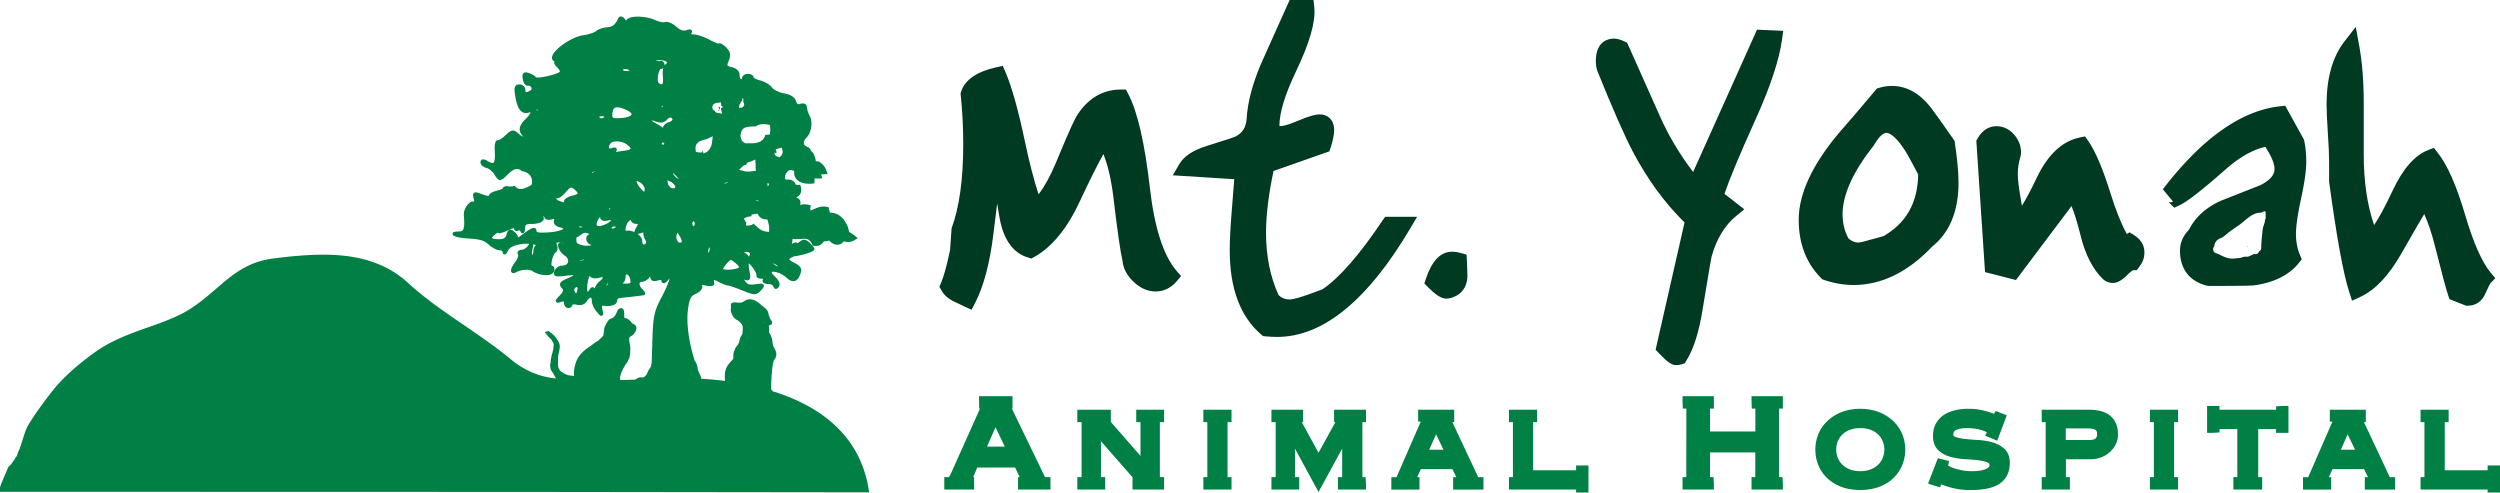
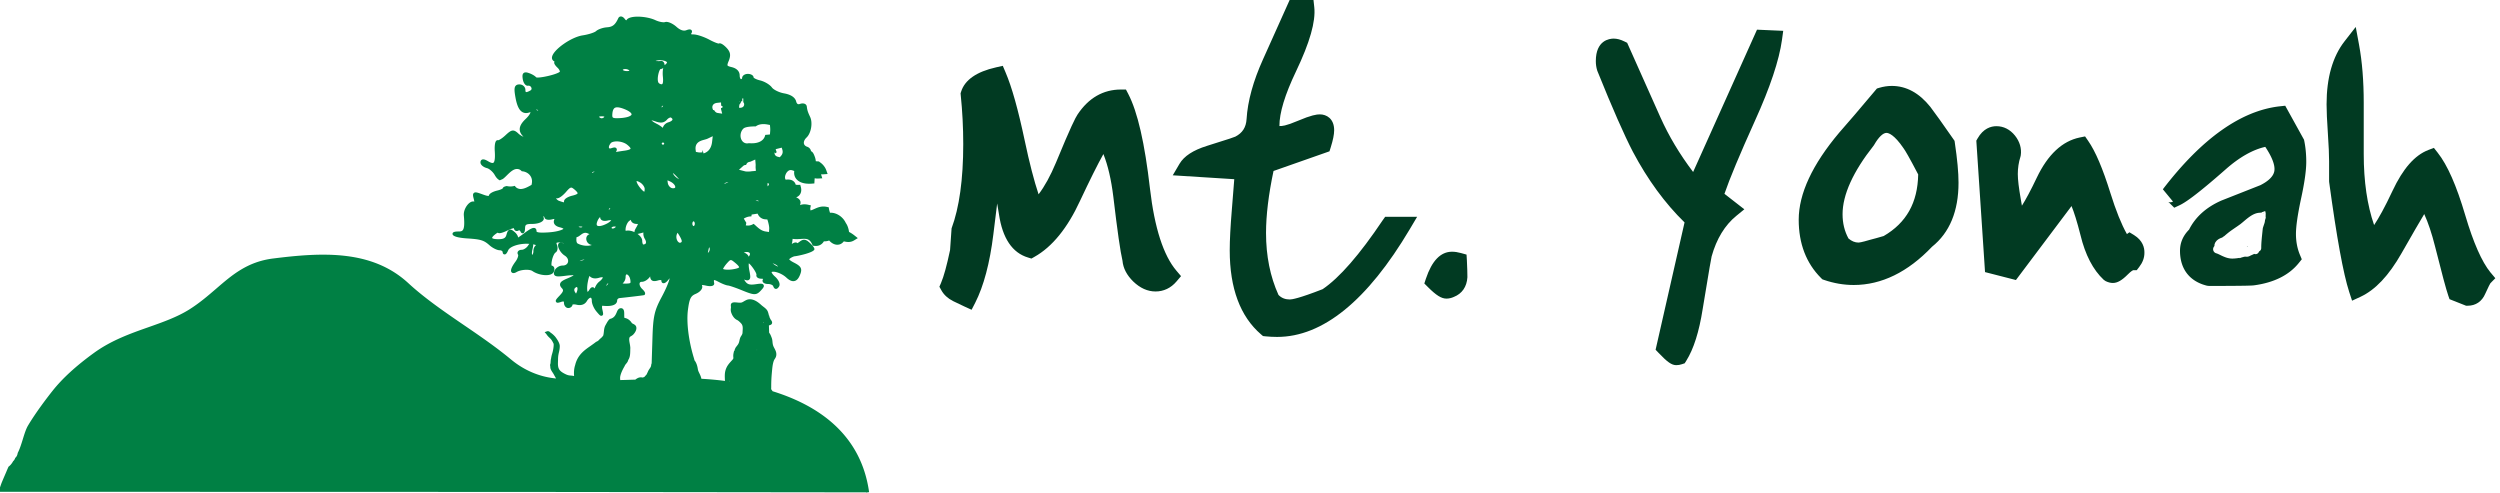
<svg xmlns="http://www.w3.org/2000/svg" viewBox="0 0 347.11 68.39">
  <g>
    <g fill="#008044">
-       <path d="M145.1 66.25c-.01-.02-.03-.05-.04-.08l-4.5-9.3c-.02-.05-.05-.1-.07-.14h.09v-1.72h-4.65l.02 1.72h.12l-3.99 8.9c-.11.23-.21.41-.28.54-.02.03-.03.06-.04.08h-.65v1.72h4.15l-.02-1.72h-.12l.57-1.34h5.25l.63 1.32.01.02h-.23v1.72h4.5v-1.72h-.73-.02zm-8.06-4.24l1.18-2.69 1.29 2.69h-2.47zM157.76 58.61h.59v4.69l-4.12-4.72v-1.69h-4.65v1.72h.59v7.64h-.59v1.72h3.87v-1.72h-.59v-4.99l4.38 5v1.71h4.39v-1.72h-.59v-7.64h.59v-1.72h-3.87zM167.08 58.61h.55v7.64h-.55v1.72h3.91v-1.72h-.55v-7.64h.55v-1.72h-3.91zM185.23 58.61h.18l-2.34 4.25-2.33-4.25h.18v-1.72h-4.39v1.72h.59v7.64h-.59v1.72h3.86v-1.72h-.59v-3.96l3.27 6.02 3.28-6.02v3.96h-.59v1.72h3.9v-.73l-.06-.99h-.44v-7.64h.5v-1.72h-4.43zM205.24 66.25c0-.01-.01-.01-.01-.02l-3.58-7.62h.26v-1.72h-2.55l-.02-.04-.02.04h-2.42v1.63l.36.03-3.31 7.59c-.02.05-.04.09-.06.12h-.71v1.72h3.91v-1.72h-.32l.5-1.12h4.39l.55 1.12h-.45v1.72h4.21v-1.72h-.73c.01-.01 0-.01 0-.01zm-6.8-3.81l.95-2.13 1.03 2.13h-1.98zM218.83 65.29h-5.96v-6.68h.55v-1.72h-3.91v1.72h.55v7.64h-.55v1.72h9.32v.42h1.72v-3.76h-1.72zM243.19 55.74l.04.99h.49v3.18h-6.29v-3.18h.53v-1.72h-4.35v.73l.04.99h.49l-.01 9.52h-.52v1.72h4.35v-.73l-.05-.99h-.48v-3.44h6.28v3.44h-.52v1.72h4.35v-.73l-.05-.99h-.48v-9.52h.53v-1.72h-4.35zM262.81 58.41c-.55-.51-1.21-.91-1.97-1.21-.76-.29-1.62-.44-2.55-.44s-1.79.15-2.55.44c-.76.29-1.42.7-1.97 1.21-.56.51-.99 1.12-1.28 1.81a5.66 5.66 0 00-.44 2.21c0 .78.15 1.53.44 2.21.29.69.72 1.3 1.28 1.81.55.51 1.22.91 1.99 1.18.75.27 1.6.4 2.53.4s1.78-.14 2.53-.4c.77-.27 1.44-.67 1.99-1.18.55-.51.99-1.12 1.28-1.81.29-.69.44-1.43.44-2.21s-.15-1.52-.44-2.21c-.3-.69-.73-1.3-1.28-1.81zm-1.41 5.18c-.15.36-.36.67-.64.94-.28.27-.63.48-1.04.65-.83.32-2.03.32-2.86 0-.41-.16-.76-.38-1.04-.65s-.49-.57-.64-.94c-.15-.36-.23-.76-.23-1.18 0-.42.07-.8.23-1.16.15-.36.36-.67.64-.94.28-.27.62-.48 1.03-.63.42-.16.9-.24 1.44-.24s1.02.08 1.44.24c.41.15.76.37 1.03.63.28.27.49.57.64.94.15.37.23.75.23 1.16 0 .42-.08.82-.23 1.18zM276.47 61.37c-.63-.16-1.31-.26-2.03-.29-.66-.04-1.28-.09-1.84-.16-.5-.06-.92-.17-1.23-.32-.14-.07-.16-.12-.16-.25 0-.12.02-.23.06-.35.02-.07.08-.14.17-.2.08-.06.25-.16.56-.24.51-.14 1.49-.17 2.34-.02.37.07.71.15 1 .25.21.07.38.15.52.23l-.23.47 1.67.7 1.33-3.53-1.55-.6-.22.4c-.2-.08-.44-.17-.75-.27-.35-.11-.76-.21-1.22-.3-.94-.17-2.24-.2-3.36.05-.58.13-1.11.34-1.56.62-.48.3-.86.7-1.15 1.19-.29.5-.44 1.1-.44 1.78 0 .89.28 1.58.83 2.06.47.41 1.06.71 1.76.88.63.16 1.31.26 2.03.29.65.04 1.27.09 1.83.17.5.07.92.18 1.23.34.1.05.17.1.17.33 0 .09 0 .29-.43.49-.46.22-1.14.33-2.03.33-.48 0-.94-.04-1.38-.13-.45-.09-.85-.19-1.19-.31-.3-.11-.54-.22-.71-.33l.13-.64-1.56-.39-1.36 3.52.72.24.94.28.16-.41c.02.01.05.02.07.03.26.1.58.21.95.32.39.12.83.22 1.33.31.51.09 1.07.13 1.68.13 1.84 0 3.16-.28 4.04-.85.66-.43 1.46-1.29 1.46-2.92 0-.88-.28-1.56-.84-2.03-.47-.4-1.05-.69-1.74-.87zM290.07 56.89h-6.59v1.72h.55v7.64h-.55v1.72h3.91v-1.72h-.55v-2.48h3.4c.49 0 .96-.08 1.41-.24.45-.16.86-.39 1.21-.69.36-.3.65-.67.86-1.08.23-.44.35-.93.35-1.45.01-1.28-.51-3.42-4-3.42zm-3.23 2.59h2.99c.71 0 1.02.14 1.14.23.06.04.2.14.2.55 0 .37-.12.53-.21.62-.14.13-.43.21-.84.21h-3.3v-1.61zM298.5 58.61h.55v7.64h-.55v1.72h3.91v-1.72h-.55v-7.64h.55v-1.72h-3.91zM316.02 56.42v.47h-7.86v-.53h-1.72v3.74h.73l1-.06v-.47h2.47v6.68h-.55v1.72h4v-1.72h-.55v-6.68h2.48v.53h1.72v-3.74h-.73zM331.81 66.25c0-.01-.01-.01-.01-.02l-3.58-7.62h.26v-1.72h-2.55l-.02-.04-.02.04h-2.41v1.63l.36.03-3.31 7.59c-.02.05-.04.09-.06.12h-.71v1.72h3.91v-1.72h-.32l.5-1.12h4.39l.55 1.12h-.45v1.72h4.21v-1.72h-.74c.01-.01 0-.01 0-.01zm-6.8-3.81l.95-2.13 1.03 2.13h-1.98zM345.39 64.63v.66h-5.95v-6.68h.54v-1.72h-3.9v1.72h.54v7.64h-.54v1.72h9.31v.42h1.72v-3.76z" />
-     </g>
+       </g>
    <g fill="#013A22">
      <path d="M159.67 26.21c-.73-6.36-1.72-10.67-3.02-13.17l-.32-.61h-.69c-2.47 0-4.5 1.17-6.03 3.47-.29.44-.9 1.59-3 6.69-.76 1.82-1.57 3.29-2.41 4.39-.62-1.86-1.27-4.35-1.92-7.44-.92-4.34-1.79-7.46-2.68-9.53l-.37-.87-.93.21c-2.72.61-4.36 1.76-4.86 3.39l-.07.22.02.23c.23 2.22.35 4.51.35 6.82 0 4.89-.55 8.82-1.62 11.7l-.21 3.01c-.45 2.14-.87 3.68-1.26 4.58l-.22.51.27.49c.35.63.89 1.13 1.62 1.5.53.26 1.06.52 1.59.76l.99.45.5-.97c1.18-2.32 2.03-5.51 2.52-9.49.2-1.63.38-3.07.53-4.3.08.46.16.96.25 1.5.49 3.33 1.85 5.36 4.05 6.01l.46.14.42-.24c2.46-1.38 4.59-4 6.33-7.78 1.35-2.87 2.43-5.04 3.24-6.49.63 1.57 1.09 3.56 1.38 5.93.56 4.75.98 7.66 1.27 8.87.09 1.05.6 2.02 1.5 2.9.95.91 1.98 1.38 3.09 1.38 1.13 0 2.14-.48 2.91-1.39l.63-.74-.63-.74c-1.81-2.12-3.05-5.95-3.68-11.39zM191.98 30.58c-3.2 4.77-6 7.99-8.34 9.57-3.3 1.29-4.28 1.43-4.55 1.43-.65 0-1.16-.2-1.58-.63-1.15-2.53-1.73-5.42-1.73-8.61 0-2.44.35-5.33 1.04-8.6l7.77-2.73.17-.54c.32-1.01.48-1.8.48-2.39 0-1.62-1.07-2.2-1.99-2.2-.44 0-1.18.1-3.06.9-1.66.71-2.27.75-2.55.72-.01-1.82.76-4.36 2.3-7.58 1.92-4.02 2.75-6.93 2.54-8.91L182.37 0h-3.31l-3.69 8.22c-1.37 3.03-2.14 5.82-2.29 8.31-.07 1.15-.57 1.93-1.56 2.44-.1.05-.67.27-3.93 1.28-1.95.61-3.19 1.43-3.82 2.49l-.94 1.6 8.54.54c-.07.97-.19 2.39-.34 4.28-.19 2.28-.29 4.16-.29 5.6 0 5.27 1.46 9.19 4.35 11.67l.27.23.36.04c.51.05 1.05.08 1.6.08 6.33 0 12.53-5.03 18.42-14.96l1.02-1.72h-4.44l-.34.48zM203.62 35.35l-.79-.22c-.43-.12-.84-.18-1.23-.18-1.58 0-2.79 1.26-3.62 3.74l-.22.67.5.5c1.15 1.15 1.87 1.6 2.57 1.6.34 0 .69-.08 1.02-.23 1.14-.45 1.81-1.4 1.89-2.74 0-.53-.02-1.3-.07-2.31l-.05-.83zM235.08 23.88c-1.85-2.44-3.38-4.99-4.55-7.61l-4.61-10.33-.37-.18c-.54-.27-1.03-.4-1.5-.4-.58 0-2.48.22-2.48 3.12 0 .44.06.88.19 1.3l.04.11c2.07 5.14 3.73 8.9 4.92 11.19 2.05 3.87 4.46 7.16 7.17 9.8l-4.02 17.68.42.44c1.22 1.28 1.81 1.7 2.45 1.7.26 0 .52-.04.78-.13l.39-.13.22-.35c1.03-1.65 1.78-4.01 2.28-7.2.96-5.87 1.19-7.09 1.24-7.29.68-2.44 1.84-4.34 3.44-5.64l1.1-.9-2.76-2.15c.71-2.08 2.13-5.48 4.23-10.13 2.11-4.64 3.37-8.43 3.76-11.26l.17-1.24-3.64-.16-8.87 19.76zM271.38 19.56l-.15-.22c-1.5-2.16-2.58-3.67-3.22-4.51-1.54-1.92-3.33-2.9-5.34-2.9-.58 0-1.17.09-1.74.26l-.33.1-.22.26c-2.21 2.63-3.88 4.59-5.01 5.86-3.74 4.43-5.63 8.5-5.63 12.1 0 3.31 1.04 6.03 3.09 8.08l.19.19.25.09c1.34.46 2.72.7 4.11.7 3.86 0 7.52-1.79 10.87-5.31 2.45-1.96 3.68-4.95 3.68-8.89 0-1.43-.17-3.24-.51-5.53l-.04-.28zm-9.84 13.21c-.72.21-1.35.39-1.91.53-1.21.36-1.53.38-1.57.38-.5 0-.97-.19-1.41-.57-.55-1.01-.82-2.12-.82-3.37 0-2.69 1.45-5.9 4.32-9.53l.09-.14c.59-1.03 1.21-1.62 1.68-1.62.28 0 1.07.21 2.38 2.14.23.31.76 1.2 2.03 3.63-.07 3.92-1.64 6.72-4.79 8.55zM296.3 32.64l-.64-.39-.35.25c-.76-1.34-1.53-3.25-2.3-5.72-1.06-3.39-2.06-5.75-3.08-7.22l-.43-.62-.74.15c-2.43.5-4.43 2.37-5.96 5.57-.85 1.79-1.53 3.04-2.07 3.9-.05-.29-.1-.6-.16-.93-.27-1.53-.41-2.69-.41-3.47 0-.82.12-1.63.37-2.41l.04-.18c.14-.96-.14-1.91-.8-2.74-.69-.86-1.58-1.31-2.58-1.31-.75 0-1.82.3-2.62 1.71l-.17.3 1.21 18.25 4.29 1.1 7.72-10.27c.35.85.76 2.13 1.24 4.02.66 2.75 1.75 4.84 3.23 6.22l.26.18c.35.17.68.26 1.01.26.63 0 1.26-.36 2.11-1.22.41-.41.63-.52.69-.55h.51l.34-.44c.49-.63.73-1.29.73-1.97.02-.72-.23-1.72-1.44-2.47zM314.24 29.6c-.01 0-.01 0-.02.01l-.01.01s0 .01-.01.01c.01-.02.03-.02.04-.03z" />
      <path d="M314.2 29.63c-.01.01-.01.01-.01.02.01 0 .01.01.02.01.01-.02.02-.03.03-.05-.02.01-.03.02-.04.02z" />
-       <path d="M314.24 29.63c-.03.02-.01.01.01-.01v-.01c-.01.01-.02.01-.02.02 0-.01 0-.01.01 0l-.01-.01c-.01.02-.02.03-.03.05.01.01.02.01.03.02l.01-.01.02-.03-.02-.02zM314.25 29.61l.01-.01zM314.28 29.65z" />
      <path d="M320.21 22.46c0-1.06-.1-2.09-.31-3.06l-2.61-4.72-.75.08c-5.38.6-10.84 4.47-16.24 11.52l1.41 1.71c-.3.15-.58.09-.68.04 0 0 .09.05.28.24l.57.57.73-.34c.7-.33 2.13-1.22 6.47-5.04 1.88-1.65 3.71-2.68 5.44-3.07 1.05 1.57 1.28 2.52 1.28 3.06 0 .32 0 1.27-1.96 2.26l-5.4 2.13c-2.1.92-3.62 2.28-4.5 4.04-.84.85-1.26 1.83-1.26 2.94 0 2.53 1.34 4.26 3.76 4.85l.27.03c5.58 0 6.02-.06 6.22-.08 2.78-.37 4.88-1.41 6.24-3.1l.42-.52-.26-.62c-.37-.89-.55-1.86-.55-2.89 0-1.05.23-2.65.68-4.78.51-2.32.75-4.03.75-5.25zm-5.63 7.28c0 .18.01.38 0 .56-.01-.01-.01-.03-.01-.04l-.03-.37c0 .02-.01.03-.01.05V30.03c.07.16.04.35-.04.5-.02.16-.03.32-.09.48-.04.13-.14.4-.22.67-.01.12-.03.24-.04.36-.08.8-.18 1.59-.18 2.39 0 .24-.13.4-.3.48-.09.26-.33.45-.66.35-.02-.01-.03-.01-.04-.01-.04.03-.07.05-.11.07-.01.01-.03.01-.04.01-.08.05-.16.08-.24.11-.05.03-.1.05-.15.07l-.02.02c-.16.07-.26.11-.44.12-.04 0-.07-.01-.11-.01-.1 0-.19 0-.29.01-.02.01-.03.02-.05.03l-.25.06c-.12.05-.24.09-.38.11l.11-.05-.43.06c-.28.03-.57.06-.86.03-.41-.04-.78-.18-1.15-.35-.16-.07-.32-.16-.48-.23-.03-.02-.07-.03-.1-.05-.02-.01-.02-.01-.03-.01l-.02-.01c-.08-.03-.15-.06-.23-.08a.585.585 0 01-.34-.84c.03-.06.08-.12.12-.18a.497.497 0 01.01-.21c.02-.08.05-.15.08-.22.01-.03.03-.06.05-.09.07-.09.14-.19.22-.26.09-.07.18-.15.29-.2.1-.06.21-.1.32-.15.02-.01.04 0 .06 0 .1-.08.22-.17.34-.24.33-.29.67-.57 1.03-.82.26-.18.52-.36.77-.53.11-.08.23-.16.34-.24.06-.04.12-.08.17-.13-.06.05.02-.02.04-.03.73-.59 1.61-1.49 2.62-1.48.07-.02.15-.03.22-.03l.05-.06c.15-.04.31-.1.46-.16-.02.04-.02.08-.04.11.06-.01.07.18.07.29.01-.03.01-.05.04-.09-.01.04-.03.08-.03.12v.02z" />
      <path d="M314.49 29.45s0-.01 0 0l.01-.02c-.01 0-.01.01-.01.02zM314.3 29.62s0-.01.01-.01c0 .01-.01.01-.01.01 0 .01 0 .01 0 0 .02-.01.04-.04.07-.06v-.01c-.02.01-.03.01-.05.02 0 .02-.01.04-.02.05zM311.96 34.24c.03-.01.06 0 .09-.01h.01c-.01-.03-.02-.05-.02-.08-.02.03-.05.06-.08.09zM314.51 29.61v.21l.01.01v-.04l-.01-.18zM314.32 29.57v.01-.01zM314.17 29.65c.01 0 .01 0 0 0 .01-.01.02-.01.02-.02l-.02.02zM314.53 29.83c-.01.03-.01.07-.01.1v-.01c0-.03.01-.05.01-.08v-.01zM314.24 29.6zM314.16 29.64l.01-.01h-.01zM345.79 37.83c-1.2-1.47-2.38-4.14-3.5-7.93-1.22-4.13-2.47-6.98-3.84-8.71l-.52-.66-.78.3c-1.89.73-3.51 2.58-4.96 5.66-1.08 2.31-1.92 3.8-2.56 4.76-.96-2.77-1.44-6.07-1.44-9.85v-7.13c0-3.02-.22-5.73-.65-8.05l-.46-2.48-1.55 1.99c-1.66 2.13-2.5 5.07-2.5 8.75 0 .92.06 2.28.18 4.03.12 1.72.17 3.02.17 3.88v2.75l.01.15c1.05 7.72 1.96 12.7 2.78 15.24l.4 1.22 1.17-.54c2.06-.96 3.93-2.94 5.7-6.05 1.57-2.75 2.54-4.43 3.15-5.44.55 1.21 1.05 2.7 1.49 4.45.95 3.79 1.56 6.04 1.85 6.88l.17.49 2.3.91h.22c1.12 0 1.99-.6 2.44-1.66.48-1.06.66-1.38.72-1.47l.68-.69-.67-.8z" />
    </g>
    <g fill="#008044">
      <path d="M71.7 68.3l48.55.06v.03l.21-.03.21-.03c-1.12-8.07-7.11-12.06-13.4-14.01l-.2-.29c.01-.14.01-.28.01-.42 0-.61.03-1.19.08-1.77l.02-.22c.05-.52.09-1.05.25-1.5.04-.12.09-.2.15-.29.1-.15.21-.33.21-.64 0-.32-.13-.57-.26-.82l-.08-.15c-.15-.3-.17-.5-.2-.82l-.02-.17c-.02-.18-.09-.35-.15-.5l-.05-.12c-.06-.17-.16-.3-.24-.43v-.01l-.03-.98.19-.07c.16-.05.22-.15.24-.23.06-.19-.07-.36-.16-.49-.02-.03-.06-.07-.06-.09l-.13-.28c-.01-.08-.03-.15-.05-.23l-.03.01c-.05-.24-.13-.55-.23-.7-.13-.21-.35-.38-.56-.54-.09-.07-.18-.14-.26-.21-.75-.7-1.42-.94-1.99-.74-.14.05-.27.13-.4.2-.16.1-.31.19-.45.2-.16.02-.35 0-.53-.02-.12-.01-.23-.02-.33-.02-.14 0-.32.01-.44.13-.12.13-.1.29-.09.42.01.08.02.16 0 .25-.06.42.05.67.19.96.15.28.36.54.65.68.16.07.36.24.58.48.26.28.24.63.21 1.04 0 .07-.01.15-.01.22-.01.19-.05.26-.17.46l-.06.09c-.11.18-.16.38-.2.57-.02.09-.04.19-.07.27-.07.21-.17.33-.3.5l-.08.1c-.14.18-.21.39-.26.59l-.04-.01-.02.08c-.04.18-.09.37-.09.58 0 .08 0 .15.01.21.01.15.01.19-.08.3-.07.09-.15.17-.22.25-.28.31-.55.61-.72 1.07-.2.52-.17.99-.15 1.5 0 .06.01.11.02.17a47 47 0 00-3.28-.3c-.04-.15-.08-.3-.14-.44-.05-.12-.1-.22-.15-.33-.1-.2-.18-.37-.21-.58-.07-.46-.19-.81-.38-1.1l-.09-.12a2.58 2.58 0 00-.09-.35c-.73-2.4-1.04-4.96-.81-6.68.21-1.6.42-1.91 1.08-2.19.67-.29 1.03-.77.87-1.18-.01-.02-.01-.03-.02-.05.07 0 .22.01.54.08.25.06.85.17 1.08-.06.08-.07.11-.18.09-.28-.07-.35-.02-.43-.02-.43 0 .01.12-.02.6.24.44.24 1.06.5 1.34.52.15.01.91.25 1.82.62 1.84.75 2.1.81 2.84-.03.2-.22.4-.45.28-.67-.13-.23-.44-.19-1.14-.09-.89.13-1.16-.04-1.45-.47-.05-.07-.09-.14-.12-.19.01 0 .03.01.04.02.23.08.49.16.67 0 .22-.19.17-.55.02-1.29-.09-.48-.1-.82-.07-.98.34.23 1.1 1.33 1.06 1.6-.03.1-.01.21.06.3.12.16.36.24.67.24.13 0 .19.03.2.04-.1.12-.11.26-.05.39.1.19.37.3.73.3.37 0 .67.17.71.29.04.11.13.36.35.39.23.03.39-.21.46-.32.25-.38-.1-.99-.58-1.41-.36-.32-.45-.56-.45-.61.32-.17 1.38.15 2.04.76.44.41.8.56 1.13.49.33-.07.59-.36.8-.91.34-.85.07-1.17-.85-1.64-.63-.32-.66-.46-.67-.47 0 0 .01-.03.07-.08.22-.18.56-.33.71-.34.32-.02 2.72-.51 2.72-.99 0-.24-.46-.7-.66-.88-.55-.52-.9-.55-1.44-.12-.12.09-.21.15-.27.18a.254.254 0 00-.1-.08c-.15-.07-.38-.01-.68.19.07-.21.1-.47.12-.72.39.07.77.04 1.11.02.76-.05 1.22-.08 1.59.71l.1.22.24.03c.06.01.13.01.19.01.48 0 .87-.23 1.11-.64h.06c.26 0 .48-.04.67-.12.34.38.74.59 1.13.59.09 0 .18-.01.27-.03.2-.05.43-.17.64-.44.21.05.42.09.63.09.27 0 .53-.06.79-.22l.52-.32-.48-.38c-.24-.19-.49-.35-.74-.48-.04-.39-.2-.91-.44-1.23-.32-.7-.96-1.21-1.64-1.38a1.8 1.8 0 00-.56-.05c-.05-.16-.1-.32-.13-.47l-.05-.29-.29-.06c-.72-.15-1.26.1-1.69.29-.2.09-.37.17-.55.21v-.03c-.01-.09-.03-.22-.03-.26l.08-.42-.41-.09c-.47-.1-.82-.05-1.09.06.04-.11.07-.22.07-.36 0-.32-.25-.59-.61-.71.18-.08.33-.18.45-.31.17-.2.35-.55.21-1.11l-.09-.33-.35.01c-.08 0-.16-.01-.25-.02h-.03a.884.884 0 00-.3-.48c-.3-.25-.71-.27-1.09-.22-.12-.16-.13-.43-.01-.72.14-.36.43-.62.69-.62.14 0 .33.06.51.14-.06.41.04.72.17.94.32.53.99.82 1.88.82.12 0 .23 0 .36-.01l.38-.03.02-.38c.01-.1.01-.22.03-.34.11.02.21.04.32.04h.11l.62-.03-.17-.55c.11 0 .23 0 .35-.01l.56-.04-.19-.53c-.16-.46-.54-.91-.97-1.16v-.05l-.43-.03h-.05a2.2 2.2 0 00-.13-.6c-.18-.49-.28-.67-.54-.81a.607.607 0 00-.05-.18.802.802 0 00-.5-.43c-.24-.09-.39-.24-.43-.44-.05-.25.08-.56.36-.83.64-.6.89-2.05.5-2.87-.31-.65-.4-.93-.46-1.44a.46.46 0 00-.22-.34c-.18-.11-.46-.12-.73-.02-.13.05-.23.05-.31.01-.12-.06-.19-.23-.22-.37-.11-.39-.49-.9-1.69-1.11-.73-.13-1.47-.53-1.67-.81-.3-.41-1.03-.84-1.66-.99-.51-.12-.84-.32-.89-.4.01-.27-.34-.5-.79-.5s-.8.26-.8.58c0 .08-.08.15-.17.15-.04-.01-.17-.18-.17-.51 0-.57-.4-.99-1.11-1.16-.16-.04-.52-.12-.57-.23-.06-.11.09-.48.16-.63.32-.8.24-1.25-.32-1.84-.28-.29-.78-.73-1.07-.57-.14-.01-.61-.17-1.3-.54-.77-.41-1.74-.73-2.21-.73-.22 0-.31-.03-.35-.05.01-.01.01-.02.03-.04.06-.08.2-.31.06-.49-.15-.19-.45-.11-.74 0-.39.14-.85-.02-1.36-.48-.47-.42-1.19-.79-1.6-.65-.2.07-.81-.03-1.32-.27-1.24-.58-3.56-.7-3.99-.04-.03.04-.05.06-.06.06 0 0-.07-.01-.2-.19-.18-.24-.39-.36-.58-.34-.14.01-.26.1-.33.25-.42.91-.79 1.2-1.56 1.25-.56.04-1.23.27-1.52.53-.19.18-1 .46-1.86.59-1.59.24-4.05 1.97-4.25 2.98-.05.25.04.47.25.6.04.02.07.04.09.06-.01.01-.02.03-.02.05-.03.07-.11.28.44.8.28.27.34.51.32.56-.45.4-2.89.93-3.28.78-.18-.22-.64-.47-1-.59-.25-.09-.54-.17-.74-.01-.19.15-.19.43-.13.82.09.6.41 1 .76.94.22-.03.38.12.44.28.03.07.07.26-.12.37-.49.29-.63.23-.64.23-.03-.02-.07-.11-.07-.3 0-.42-.37-.76-.83-.76-.16 0-.38.02-.53.2-.21.25-.18.72-.02 1.61.2 1.12.5 1.76.96 2.03.27.16.59.18.95.06.09-.03.15-.04.18-.04-.02.12-.18.47-.69.95-.55.52-.81.98-.81 1.42 0 .36.17.68.5 1.01l.03.03c-.19-.07-.49-.23-.74-.47-.69-.65-1-.46-1.78.27-.48.45-.9.68-1 .68a.275.275 0 00-.24.05c-.28.22-.26 1.14-.23 1.53.07 1.13-.07 1.47-.2 1.55-.08.05-.27.06-.71-.2-.45-.27-.71-.33-.9-.22-.08.05-.18.15-.18.37 0 .37.46.68.89.79.34.08.85.53 1.09.96.21.37.42.6.7.74l.38-.17c.05-.02.1-.06.16-.11.14-.11.3-.27.45-.42.48-.47 1.02-1.01 1.62-.85.19.05.33.16.45.29.32.01.64.13.9.33.41.33.59.82.49 1.36l-.04.2-.18.1c-.36.2-.86.47-1.33.47-.14 0-.28-.03-.41-.09-.02-.01-.03-.01-.05-.02a.855.855 0 01-.35-.33 2.123 2.123 0 01-1.12.03c-.21.04-.39.1-.48.19-.04.04-.07.09-.08.14-.08.07-.36.21-.81.31-.4.1-1.07.35-1.13.73-.07.01-.27 0-.71-.16l-.08-.03c-.81-.29-1.08-.39-1.28-.21-.18.16-.12.41.01.9l.01.06c.02.09.04.17.05.23a.696.696 0 00-.5.07c-.51.26-1.02 1.11-.96 1.85.11 1.2.06 1.82-.17 2.07-.1.11-.26.16-.5.16-.47 0-.89.03-.9.33-.01.46 1.39.59 1.99.63 1.92.12 2.36.25 3.15.96.38.34 1.02.69 1.43.69.22 0 .38.13.39.25.01.26.16.31.23.32.19.04.35-.13.54-.57.24-.56 1.68-1 2.93-.89-.06.08-.13.17-.2.28-.22.32-.61.54-.83.54-.27 0-.47.1-.56.26-.07.13-.06.29.04.44.04.08-.03.48-.36.93-.85 1.15-.62 1.42-.54 1.5.14.16.38.14.69-.04.63-.37 1.82-.4 2.19-.14.69.48 1.79.7 2.46.5.33-.1.47-.28.52-.41.1-.26.1-.5-.01-.66a.416.416 0 00-.3-.18c-.03-.08-.04-.31.04-.71.12-.57.35-1.02.51-1.11.28-.18.36-.64.18-1.09-.08-.19-.05-.24-.05-.24s.05-.07.42-.07c.35 0 .56.11.59.17-.01 0-.03-.01-.06-.03-.44-.25-.62-.05-.68.04-.22.37.25 1.26.87 1.65.36.23.54.58.45.91-.08.29-.36.47-.74.47-.47 0-.97.32-1.13.73-.05.13-.16.4-.01.59.18.23.54.23 1.55.1.62-.08.95-.08 1.13-.07-.13.09-.38.23-.86.43-.62.26-.96.45-1.03.75-.06.24.09.45.23.6.23.26.3.4-.27 1.01-.48.51-.66.7-.52.91.12.19.36.11.7 0 .22-.08.33-.06.36-.04.02.01.03.05.03.14 0 .41.27.75.6.75.31 0 .57-.22.6-.49.07-.02.26-.04.56.03.62.15 1.14-.03 1.42-.5.23-.39.46-.49.55-.47.07.02.14.16.14.42 0 .42.29 1.08.66 1.51.44.52.56.65.77.55.2-.1.16-.29.03-.86-.08-.36-.02-.5 0-.51.64.07 1.46.08 1.85-.27.14-.13.21-.29.21-.47 0-.16.16-.3.32-.32 1.08-.11 3.18-.36 3.36-.4l.13-.03.06-.15c.02-.06.07-.24-.38-.67-.33-.31-.43-.66-.36-.85.04-.11.14-.16.3-.16.38 0 .88-.33 1.14-.74 0 0 0-.01.01-.01.01.18.05.41.24.55.23.16.54.1.82.02.3-.09.44-.07.48-.04.01.01.02.03.02.06 0 .24.14.32.21.34.2.07.45-.08.75-.45.08-.1.14-.17.19-.22-.09.42-.42 1.31-1.11 2.6-1.01 1.88-1.19 2.69-1.28 5.71l-.11 3.5c-.05.1-.06.19-.07.26 0 .04-.01.07-.02.12-.03.12-.11.24-.2.37-.08.12-.16.24-.22.38-.03.07-.07.16-.11.24-.03.06-.06.12-.08.18-.06.05-.11.11-.16.17-.05.06-.14.16-.18.18-.05.02-.12.04-.18.07-.09-.01-.19-.03-.29-.03-.32.01-.55.16-.75.32-.71.02-1.41.05-2.1.06-.01-.09-.02-.18-.02-.27-.01-.36.21-.95.63-1.67.05-.14.13-.23.21-.33.12-.14.24-.29.29-.52.27-.39.27-.88.28-1.32 0-.11 0-.22.01-.32a4.07 4.07 0 00-.08-.61c-.06-.33-.13-.67-.02-.9.03-.06.1-.1.22-.17.1-.06.21-.13.31-.24.24-.26.48-.66.39-1.02-.06-.25-.27-.35-.42-.43-.12-.06-.2-.1-.23-.17l-.02-.04c-.27-.36-.59-.57-.97-.62-.03-.12-.03-.31-.03-.46 0-.34 0-.65-.21-.81-.07-.06-.2-.11-.39-.06-.25.09-.35.32-.45.57-.15.35-.33.75-.89.89l-.06.01-.04.04c-.21.19-.34.44-.47.67-.03.06-.07.12-.1.18-.16.29-.19.61-.22.91-.02.19-.04.36-.09.52-.09.12-.23.29-.42.43l-.04.03c-.17.21-.31.32-.48.38l-.07.04c-.22.18-.47.35-.72.53-.85.59-1.82 1.25-2.16 2.67-.17.52-.19 1.02-.15 1.53-.18-.04-.36-.06-.52-.07-.33-.02-.58-.13-.94-.33-.64-.36-.81-.7-.78-1.51 0-.1.01-.19.01-.29 0-.25.01-.5.05-.73.02-.11.04-.23.07-.34.07-.3.13-.62.12-.93-.02-.41-.39-.94-.61-1.23 0-.01-.32-.38-.66-.59-.09-.09-.27-.28-.53-.18l-.3.11.21.23.03.03-.01.01c.01.02.03.03.05.05.1.17.26.33.41.47.07.07.14.13.18.18.15.18.27.41.38.65.03.29-.05.89-.24 1.48-.05.17-.09.37-.12.59h-.01c-.04.21-.05.42-.06.63-.02.05-.04.1-.05.15a.73.73 0 00.02.33v.12c.03.25.19.49.33.7.06.09.12.18.16.26.1.19.21.38.31.55-.06-.01-.12-.01-.18-.02-2.25-.24-4.35-1.18-6.09-2.63-2.04-1.69-4.28-3.23-6.48-4.73-2.68-1.83-5.46-3.73-7.77-5.86-5.09-4.69-12.06-4.26-18.76-3.42-3.58.45-5.68 2.27-7.91 4.19-1.14.98-2.31 1.99-3.74 2.89-1.68 1.05-3.6 1.73-5.64 2.45-2.53.89-5.15 1.82-7.55 3.55-2.53 1.83-4.44 3.58-5.83 5.34-.8 1.01-2.29 2.97-3.36 4.76-.29.48-.51 1.19-.74 1.94-.21.68-.43 1.37-.7 1.88-.04.26-.13.51-.35.69a.95.95 0 01-.29.46c-.03.05-.05.1-.08.14-.16.26-.35.47-.56.62-.1.23-.21.48-.33.77-.3.7-.59 1.36-.7 1.67-.06.17-.12.35-.18.52 0 .16-.01.34-.02.52l71.75.02zm14.74-28.94c.25-.22.42-.55.42-.89 0-.22.06-.37.14-.37h.01c.14 0 .43.25.51.77.01.08.05.34-.01.41-.1.11-.66.1-.93.09-.05 0-.1-.01-.14-.01zm-1.52-7.76c0-.04.14-.15.39-.15.13 0 .19.03.2.04-.15.19-.38.27-.51.23-.04 0-.08-.02-.08-.12zm-.75 8.06a.8.8 0 01.22-.31c.03-.02.05-.04.07-.06-.05.18-.16.32-.26.37-.01-.01-.02-.01-.03 0zm-3.69-3.41c.25-.15.51-.22.67-.21-.08.04-.19.08-.36.13-.1.03-.21.06-.31.08zm-.64 3.74c.1-.09.19-.14.24-.14.01 0 .02 0 .03.01.07.05.13.28-.02.66-.05.12-.08.19-.11.24-.03-.03-.07-.09-.12-.17-.16-.23-.16-.46-.02-.6zm-5.92-5.33c.08-.35.13-.58.11-.74.12.03.24.06.36.1.01 0 .03.01.04.01-.23.17-.37.48-.37.84 0 .32-.13.51-.18.51-.01-.01-.07-.26.04-.72zm.82-19.32h-.09c-.09 0-.17-.08-.17-.17.01.01.03.01.06.03.1.06.16.1.2.14zm2.22 15.73c.12.23.38.4.81.5.4.1.46.2.46.2-.05.07-.66.41-2.18.5-.37.02-1.34.08-1.53-.1-.02-.01-.03-.04-.03-.1 0-.24-.11-.34-.2-.39-.25-.12-.61.04-1.4.62-.41.31-.73.53-.95.68-.03-.26-.24-.56-.49-.77-.2-.17-.39-.33-.59-.33-.04 0-.07.01-.11.02-.24.07-.34.36-.43.69-.11.41-.32.62-1.12.62-.78 0-.87-.16-.87-.17 0 0-.03-.16.47-.54.14-.11.25-.17.31-.2l.04.03c.18.12.64 0 1.35-.35.52-.25.76-.29.85-.3.02.15.09.27.2.34.14.08.31.07.47-.03.03-.02.06-.02.09-.01.06.02.12.08.15.16.11.25.26.26.34.25.24-.04.29-.37.3-.69.02-.46.06-.61.95-.61.9 0 1.58-.28 1.65-.68.02-.09.01-.23-.12-.37.12.02.2.07.21.09-.01.09.05.19.14.26.18.14.52.16.91.07.19-.05.29-.06.34-.06l-.04.12c-.09.25-.04.44.02.55zm3.24-4.23c-.01.03-.07.17-.76.33-.42.1-1.13.38-1.13.8 0 .06 0 .1-.01.12-.14-.01-.49-.14-.64-.19a.798.798 0 01-.46-.38c.02 0 .03.01.05.01.45.12 1.25-.77 1.34-.88.37-.43.56-.6.72-.6.12 0 .22.08.39.21.51.42.5.56.5.58zm.67 4.66c-.07.07-.24.1-.4.05a.458.458 0 01-.14-.07c.08-.02.19-.03.33-.03.14.01.2.04.21.05zm.53 1.65c0 .39.29.8.78.86-.52.21-1.42.12-2-.22-.06-.04-.13-.16-.15-.39-.01-.16 0-.33.03-.49.15.02.32-.11.63-.34.4-.3.66-.32 1.1-.08l.06.03c-.32.1-.45.37-.45.63zm1.18-9.34c-.12.07-.26.16-.37.21v-.07c.02-.04.15-.12.37-.14zm.59 14.76c.35-.11.5-.07.53-.05 0 .03-.06.23-.48.57-.3.23-.55.62-.65.97-.07-.1-.15-.17-.27-.18-.22-.02-.36.18-.5.4-.14.22-.22.24-.22.24-.02-.05-.14-.5.05-1.45.09-.45.17-.66.22-.76.27.34.76.43 1.32.26zm-.02-22.4l-.18.12.18-.12zm.77.04c-.21.28-.54.28-.75 0 .05-.03.17-.06.37-.06.21-.01.33.03.38.06zm.45 14.41c.33-.08.47-.04.5-.03-.02 0-.12.19-.56.43-.72.39-1.23.43-1.39.3-.1-.08-.08-.26-.05-.39.12-.42.33-.7.46-.8v.04c0 .14.06.27.18.36.18.15.49.18.86.09zm.17-1.57c0-.08.09-.15.2-.15 0 .01-.01.02-.02.03-.07.11-.13.18-.18.21v-.09zm.25-9.16c.09-.12.3-.21.57-.24.08-.01.17-.02.26-.02.51 0 1.08.17 1.43.44.53.42.5.56.5.57 0 .01-.05.17-.84.28-.46.06-.93.14-1.2.18 0 0 0-.01.01-.01.05-.08.21-.31.06-.5-.14-.18-.41-.11-.68-.02-.16.06-.28.06-.32 0-.08-.09-.05-.35.21-.68zM87.4 9.81c-.05.03-.16.06-.35.06-.34 0-.54-.11-.58-.16.01-.05.08-.08.14-.1.24-.07.63.01.79.2zm.29 6.08c-.03.19-.56.49-1.91.52-.27.01-.6 0-.7-.11-.06-.06-.08-.21-.06-.46.03-.45.14-.72.32-.85a.64.64 0 01.36-.09c.21 0 .48.06.82.18.98.36 1.19.68 1.17.81zm.7 15.2c.09 0 .14.01.18.01-.01.06-.06.18-.2.43-.17.29-.3.52-.27.7-.39-.18-.84-.28-1.22-.18-.01 0-.04-.09-.02-.29.03-.36.23-.86.5-1.08.11-.08.18-.13.23-.16.03.33.37.57.8.57zm1.12-4.87c0 .3-.05.39-.06.4 0-.01-.17-.05-.56-.53-.44-.54-.53-.89-.5-.96.01.01.13 0 .46.19.39.22.66.66.66.9zm.15 7.57c-.07.12-.24.15-.38.15-.01-.02-.11-.2-.11-.49 0-.3-.2-.62-.56-.9a.55.55 0 01-.09-.07c.14-.02.32-.07.55-.13.11-.03.2-.05.27-.07-.05.27.03.62.19.89.16.26.2.49.13.62zm18.61-11.96l-.26-.06c-.07-.02-.28-.07-.4-.26a.522.522 0 01-.04-.43c-.01.05 0 .14.05.21l.24-.17-.05-.05a.46.46 0 00-.04-.13c-.02-.07-.05-.14-.07-.23l.84-.21c.02.06.03.12.05.17.07.23.19.57-.14.96l-.18.2zm-.99 14.74c.11.02.24.07.39.15.19.1.31.21.36.29-.07-.02-.2-.07-.4-.19-.14-.1-.26-.18-.35-.25zm-6.15-11.3c-.27.16-.47.23-.59.25.08-.1.33-.22.59-.25zm1.62-11.17c-.03 0-.07.02-.12.05v-.05h.12zm.56.5c-.09.34-.43.37-.63.37h-.06l.01-.3.07-.14h-.07l.14-.14.2-.38c.03.02.06.04.09.05v-.39h.14v.51c.14.16.13.32.11.42zm3.59 4.07l-.54.05c-.03 0-.07.01-.11.01-.05.26-.16.45-.27.58-.5.6-1.44.62-2.01.57-.08.02-.17.03-.25.03-.28 0-.54-.14-.71-.4-.32-.48-.23-1.23.2-1.65.25-.25 1.03-.31 1.72-.31.58-.44 1.37-.31 1.65-.26l.32.06.03.33c.02.22.02.4 0 .61l-.03.38zm-1.54 9.27c-.01-.02-.11.01-.29-.06-.07-.02-.13-.05-.18-.07h.11c.23 0 .36.1.36.13zm1.25-2.54c.09.05.13.11.14.17.01.03.01.07-.02.12-.06.09-.11.15-.14.18-.01-.05-.03-.15-.03-.29.01-.13.04-.18.05-.18zm-3.06 5.89l.07-.35-.35-.59c.4-.24.74-.31 1.04-.3.03-.08.04-.17.05-.26l.83-.13c.19.47.57.75 1.05.79l.3.02.09.29c.05.17.18.67.17.97l-.03.48-.47-.07c-.58-.09-.96-.44-1.31-.75-.04-.04-.08-.08-.12-.11a1.95 1.95 0 00-.24-.2h-.01c-.09.06-.2.13-.34.17-.19.06-.43.1-.73.04zm-.28 3.77c.15-.05.29-.07.41-.07.19 0 .33.05.4.14.1.12.01.31-.06.41-.03.04-.05.07-.07.1 0-.01-.01-.01-.01-.02-.08-.25-.35-.46-.67-.56zm-.67-11.49l.6-.54c.11-.1.24-.13.39-.13.09-.24.21-.38.5-.43.05-.01.11-.02.21-.07l.56-.25.05.61c.01.1.01.22 0 .33v.2l.03.33.01.1-.17.02-.44.04c-.02 0-.03 0-.05.01-.15.02-.32.03-.49.03-.14 0-.29-.01-.42-.05l-.78-.2zm-2.21 13.77c.04-.12.24-.45.56-.81.26-.28.38-.42.52-.42.13 0 .27.11.54.33.63.51.61.66.61.67 0 0-.03.1-.47.2-.88.21-1.6.14-1.76.03zM98.98 15.2c-.05-.12-.14-.36 0-.6.15-.25.44-.31.68-.33l.45-.05v.04l.02.42v.01h.03c.09 0 .17.07.17.15s-.08.15-.17.15c-.01 0-.03 0-.04-.01-.01.07-.01.14-.01.17l.07.27.09.36-.65-.1c-.2-.03-.38-.21-.47-.4H99c.01-.03-.01-.06-.02-.08zm-.7 19.93c.03-.16.06-.32.08-.41.04-.21.08-.33.11-.4v.01c.12.18.08.5-.08.68-.04.04-.08.08-.11.12zm-1.7-14.36c-.11-1.02.72-1.24 1.21-1.37.17-.05.34-.09.46-.15l.71-.34-.09.78c-.12 1.09-.72 1.48-1.19 1.61l-.13-.47-.05.34a.605.605 0 00-.19 0c-.11 0-.23.01-.37-.02l-.32-.06-.04-.32zm-.45 10.29c0-.2.1-.33.17-.33s.17.13.17.33-.1.33-.17.33c-.06 0-.17-.13-.17-.33zM106 44.78l.08-.09c-.01.03-.01.07-.01.11l-.07-.02zm-.91 3.83v-.05c.01 0 .02-.01.02-.02v.07h-.02zm-3.78 4.4l.04-.21c0 .06-.01.13-.02.19 0 .01 0 .01-.01.02h-.01zm-9.43-33.07c0-.08.08-.15.17-.15.09 0 .17.07.17.15 0 .08-.08.15-.17.15-.09-.01-.17-.07-.17-.15zm.73-11.29c0 .07-.1.23-.24.32-.04.02-.07.05-.1.09V9c0-.17-.07-.33-.18-.43a.418.418 0 00-.35-.1c-.11.02-.42.02-.72 0 .16-.07.38-.11.6-.11.33 0 .67.07.87.18.1.06.12.11.12.11zm-.75 3.05c-.19 0-.42-.14-.47-.3-.2-.57.14-1.74.33-1.82.15 0 .27-.06.37-.16-.09.38-.09.9-.05 1.24.07.72-.02.94-.08 1-.02.02-.04.04-.1.04zm.21 2.98c.01 0 .01 0 0 0 0 .01 0 .02-.01.03-.07.11-.13.18-.18.21 0-.02-.01-.06-.01-.1.01-.07.1-.14.2-.14zm1.3 1.91c-.01.11-.19.28-.57.39-.39.12-.69.43-.77.77-.24-.21-.56-.42-.86-.57-.4-.2-.61-.37-.72-.47.11.01.28.05.54.14.65.23 1.17.28 1.63-.25.19-.21.4-.29.49-.29.02 0 .03 0 .04.01.15.09.23.19.22.27zm.62 15.9c.03-.08.06-.13.08-.17.07.08.17.24.31.48.41.72.28.8.15.87-.04.02-.16.09-.32-.05-.25-.2-.4-.71-.22-1.13zm-.56-8.47c.08.06.2.16.4.36.21.22.36.38.46.5-.06-.03-.12-.07-.2-.11-.37-.22-.62-.56-.66-.75zm-.71 1.38c-.03-.19-.04-.3-.04-.36.08.03.22.09.41.18.51.26.71.63.66.8-.04.14-.32.12-.4.11-.29-.04-.58-.38-.63-.73z" />
-       <path d="M99.88 15.26c0-.16-.05-.29-.09-.38-.01-.02-.01-.03-.02-.05.02.06 0 .13-.03.19v-.04l.03-.17c.2.03.2.13.21.19.01.12-.05.24-.14.31-.03.03-.07.05-.11.07l-.04-.12h.19z" />
    </g>
  </g>
</svg>